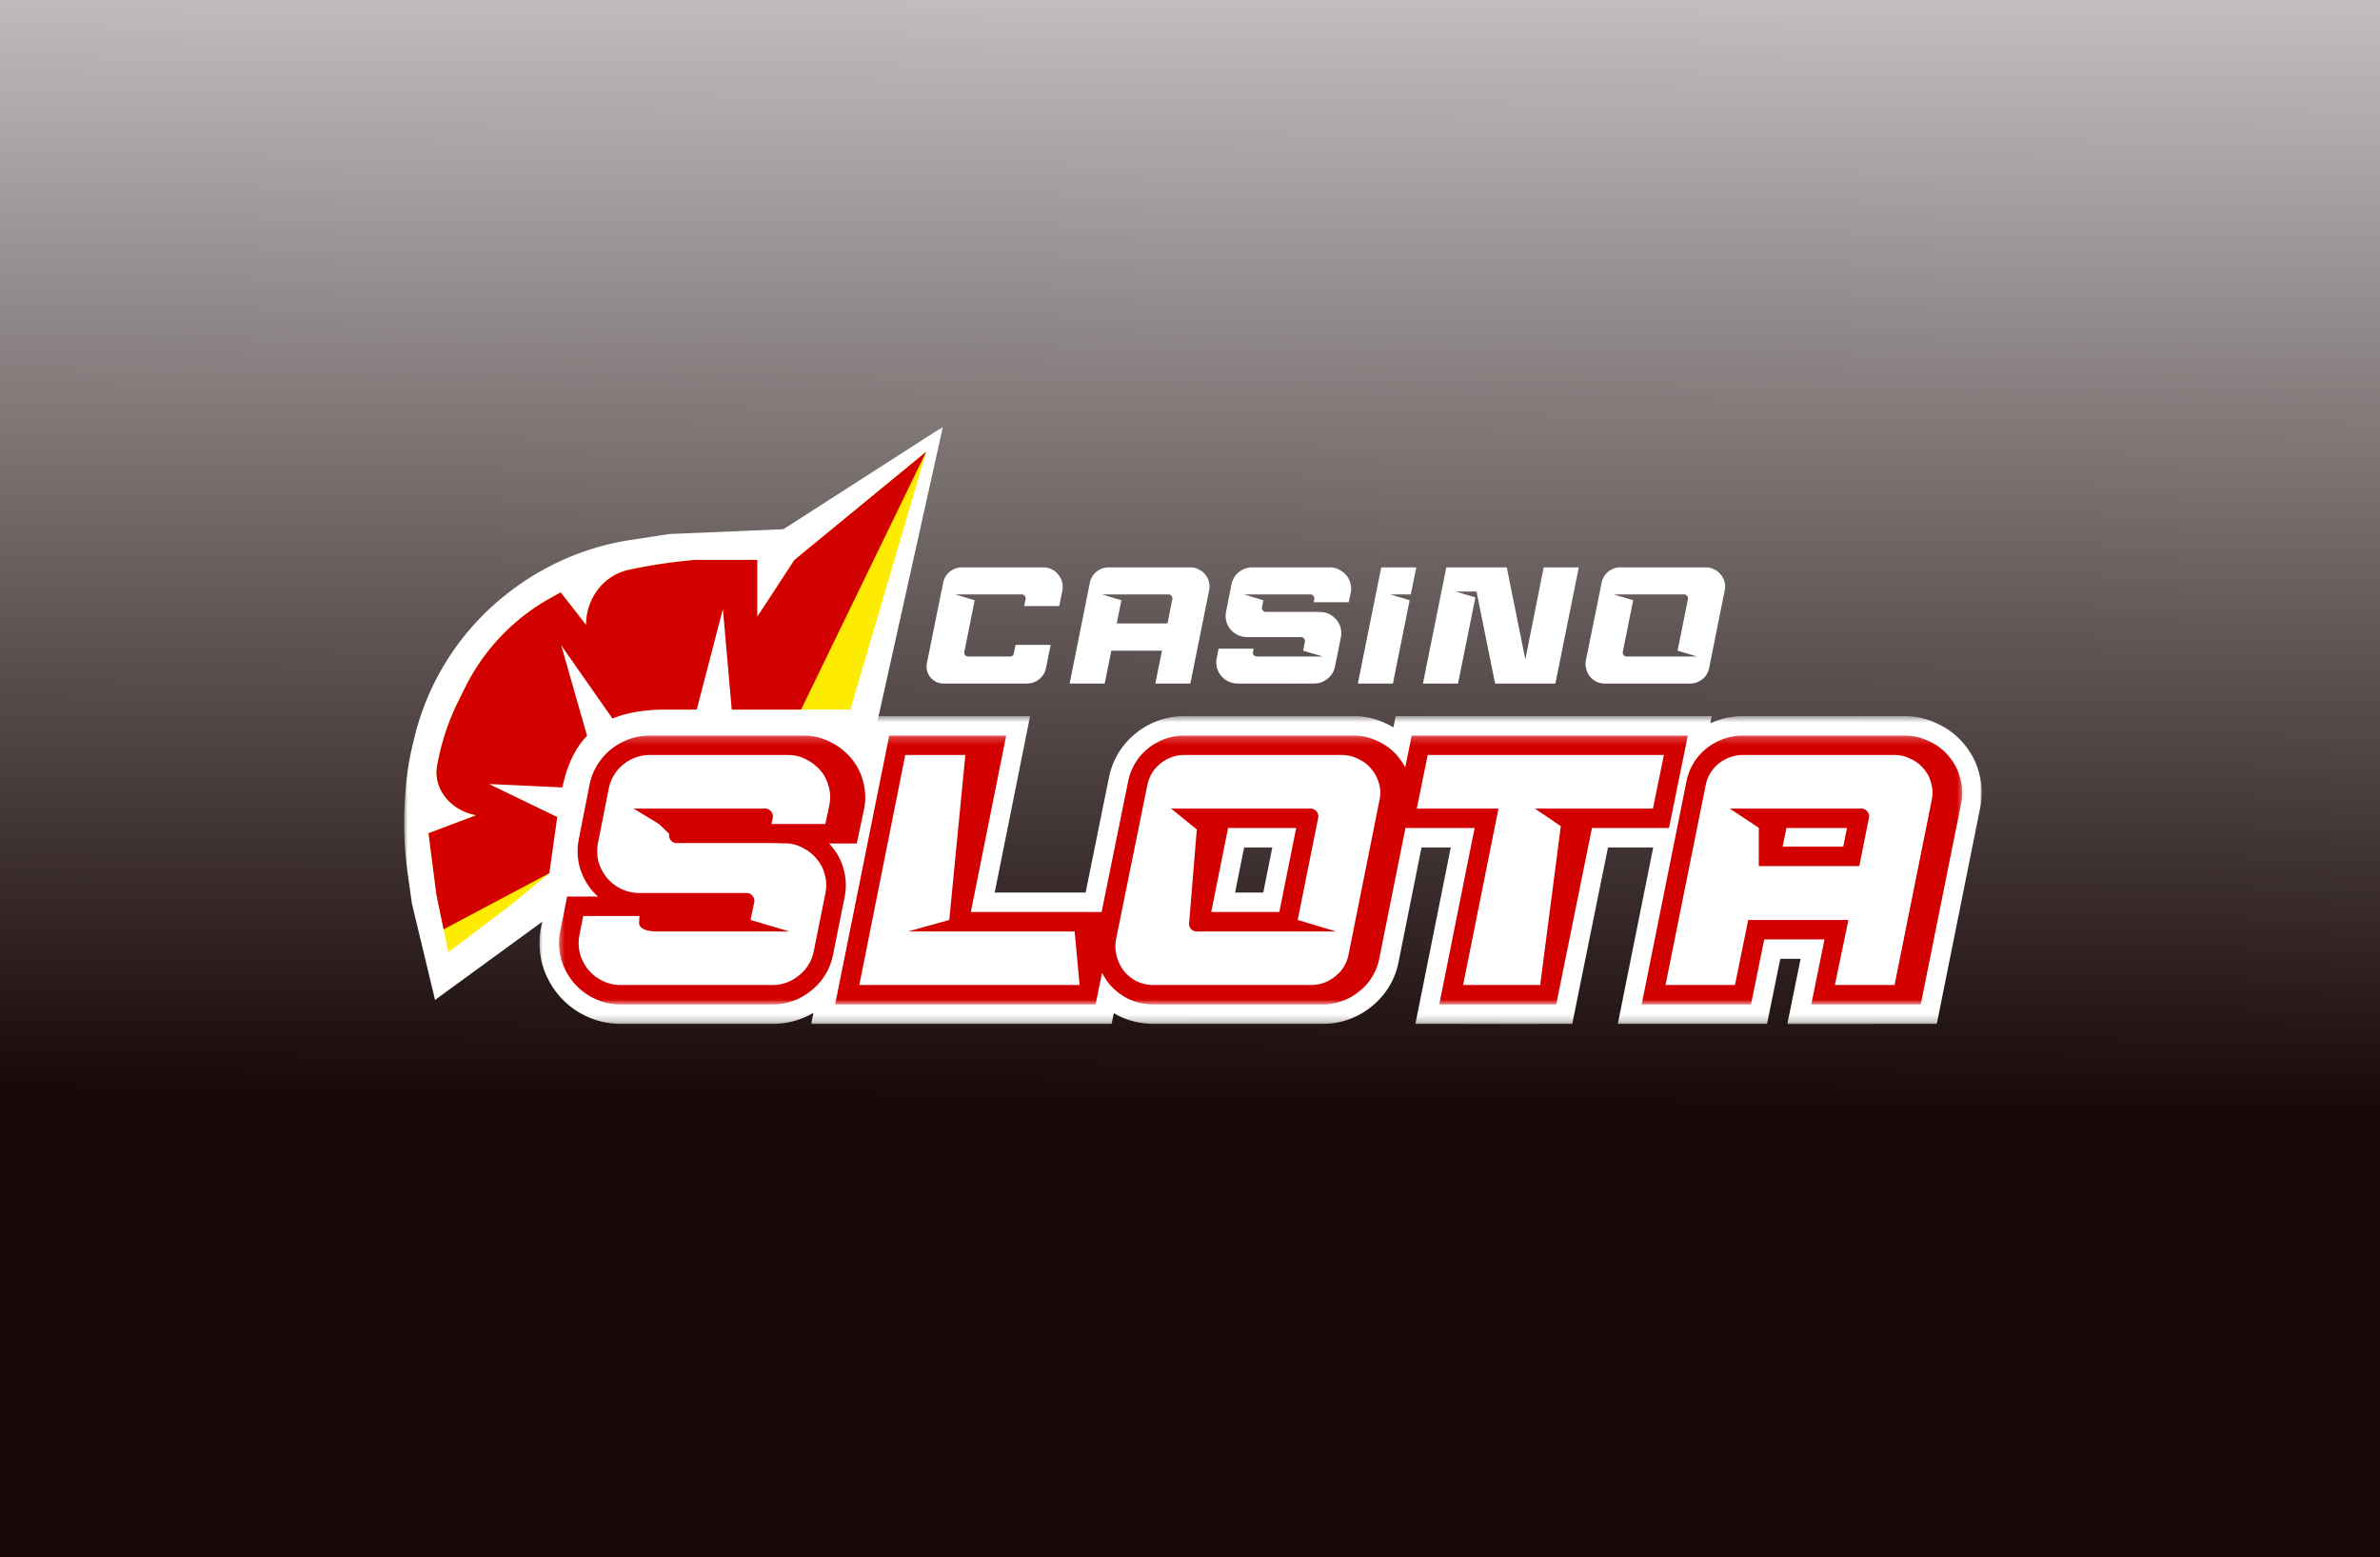
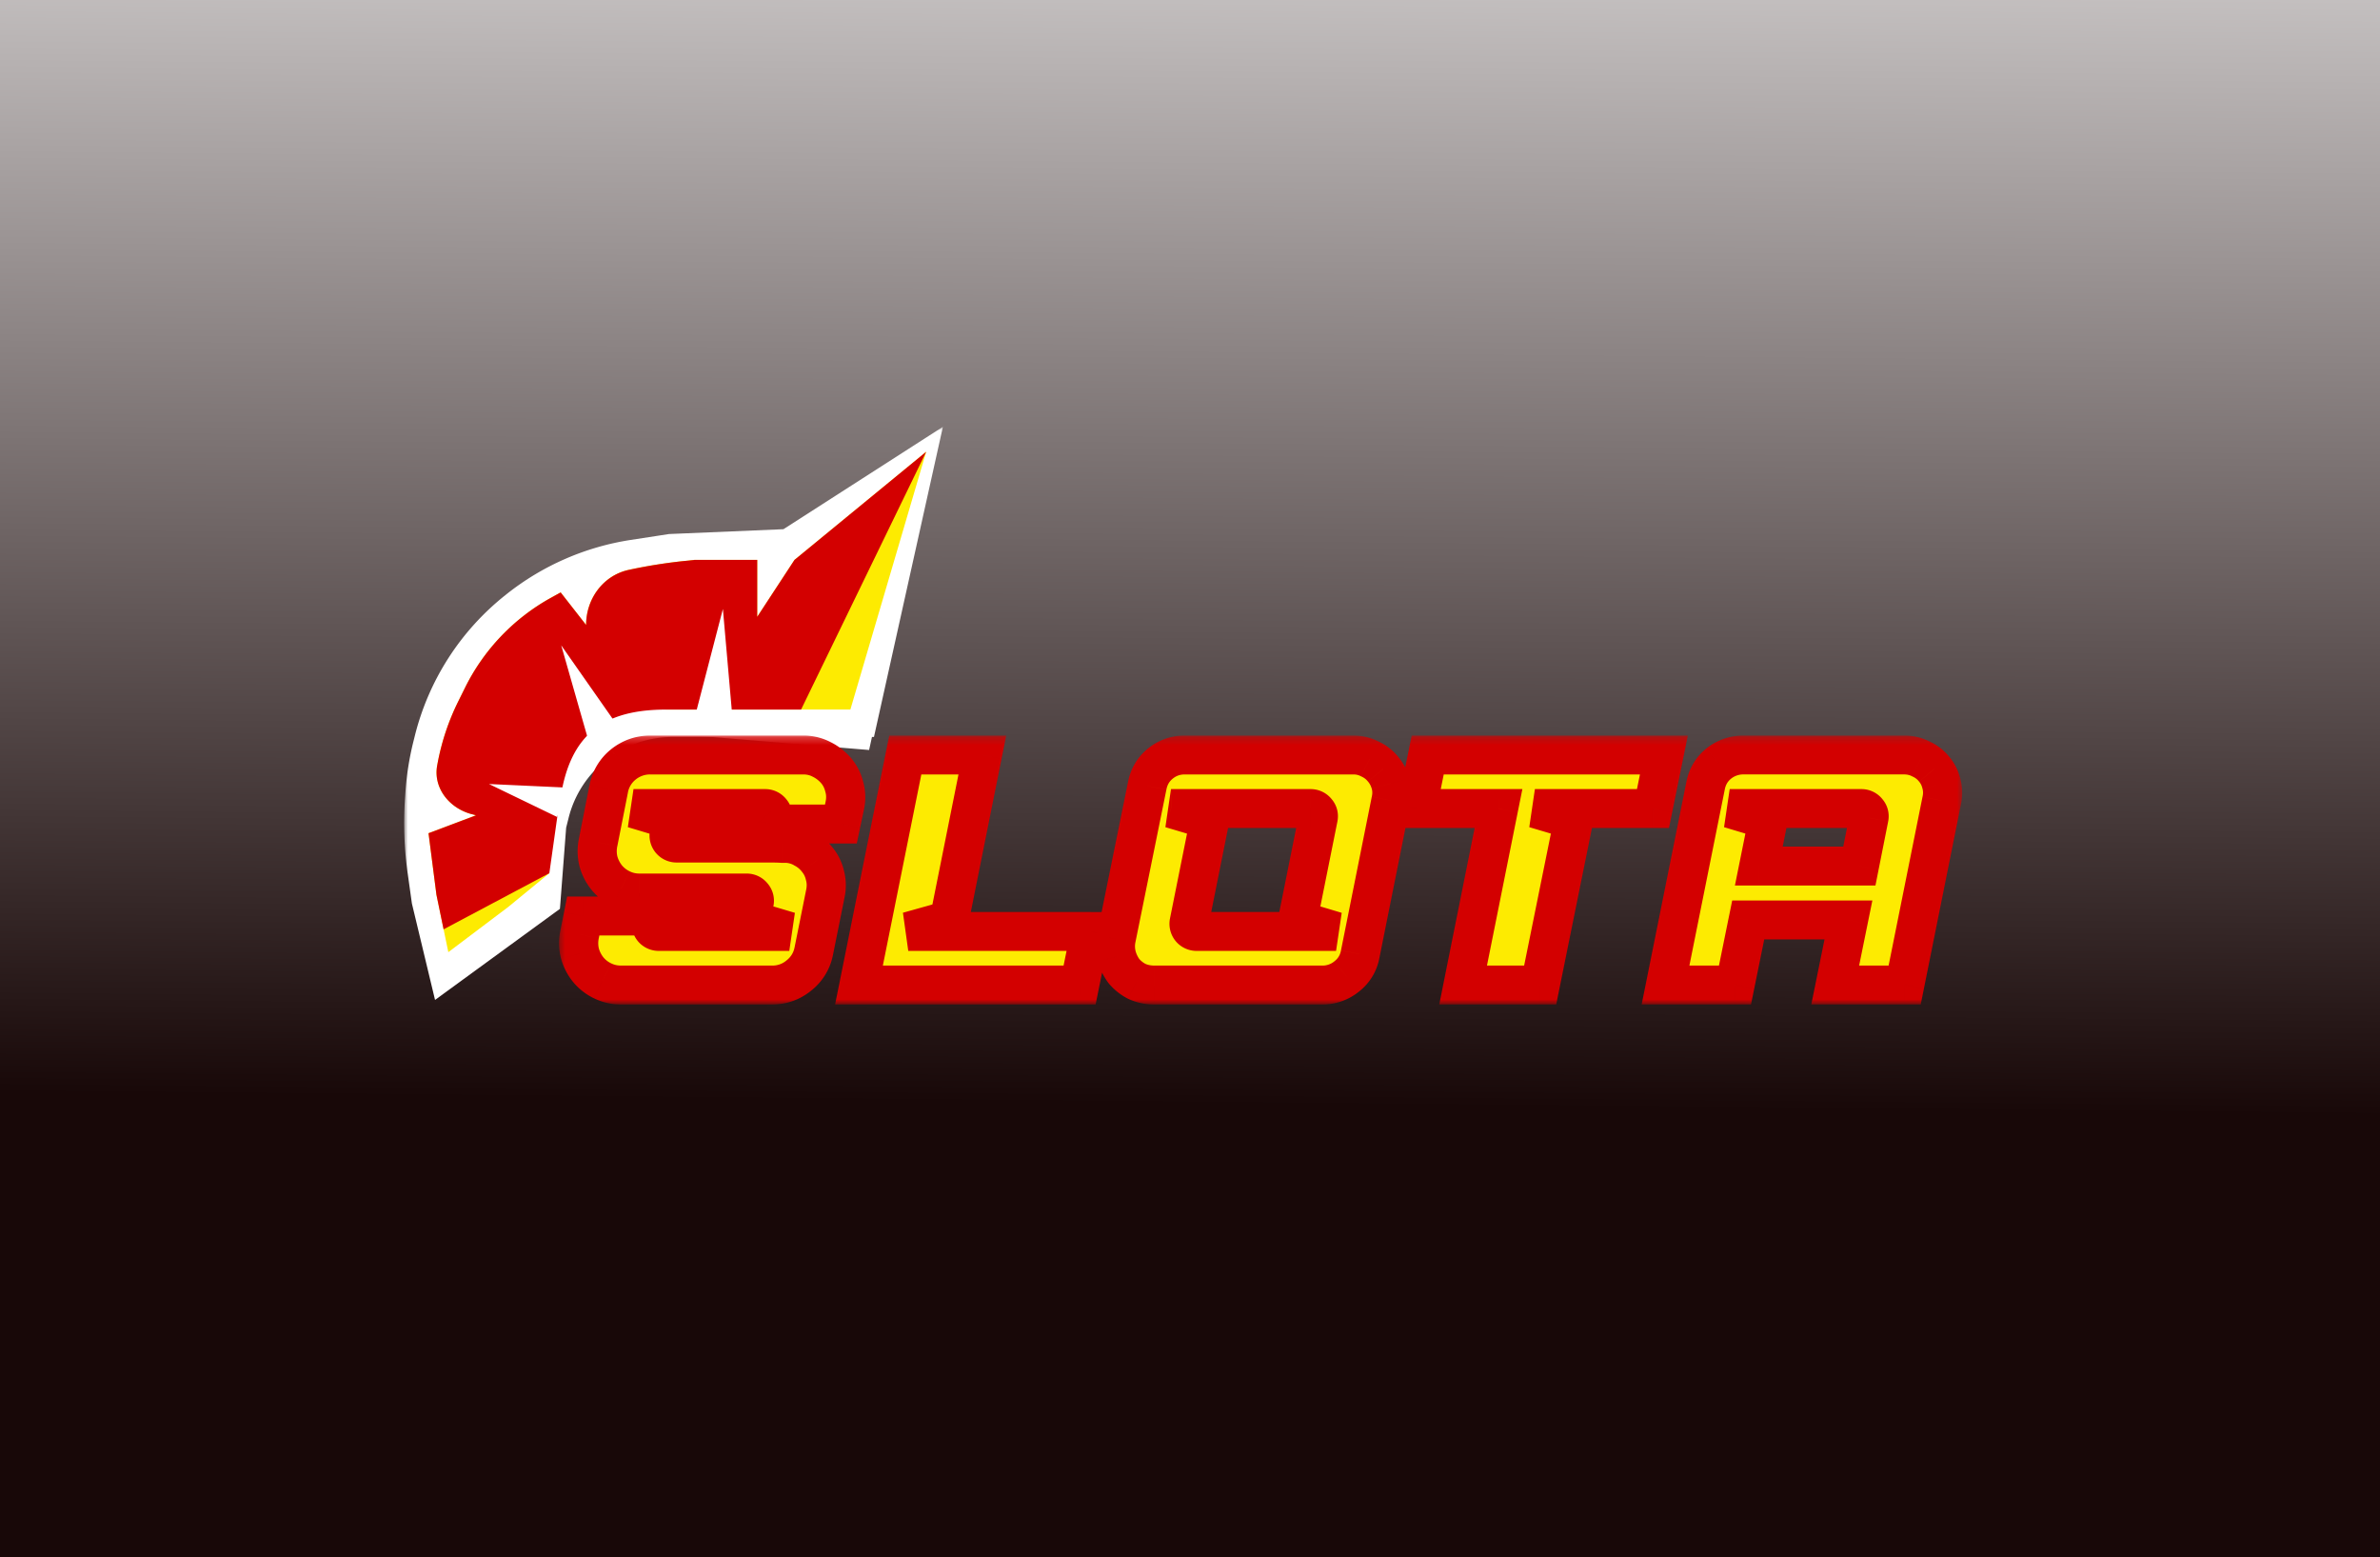
<svg xmlns="http://www.w3.org/2000/svg" width="318" height="208" fill="none">
  <rect width="100%" height="100%" fill="#333333" stroke="none" />
  <g clip-path="url(#a)">
    <path fill="url(#b)" d="M0 0h318v208H0z" />
    <mask id="c" style="mask-type:luminance" maskUnits="userSpaceOnUse" x="54" y="57" width="211" height="93">
      <path d="M54 57h211v92.662H54V57z" fill="#fff" />
    </mask>
    <g mask="url(#c)">
      <path d="M69.245 124.367 58.4 132.81l-2.935-12.211-.562-3.996a48.067 48.067 0 0 1-.354-9.951l.058-.814c.152-2.23.5-4.443 1.036-6.61l.202-.802a34.28 34.28 0 0 1 12.01-18.641l.14-.113a34.76 34.76 0 0 1 8.346-4.892 34.886 34.886 0 0 1 8.006-2.235l5.087-.789 15.346-.648 20.716-13.58-9.372 42.65-26.232-2.168c-3.302 0-6.508 1.1-9.108 3.122a14.67 14.67 0 0 0-5.234 8.035l-.315 1.257-5.986 13.943h-.004z" fill="#fff" />
      <path fill-rule="evenodd" clip-rule="evenodd" d="m125.986 57-9.213 41.437H89.887a14.399 14.399 0 0 0-8.841 3.03 14.232 14.232 0 0 0-5.078 7.802l-.323 1.289-.832 10.838-16.686 12.168-3.093-12.886-.562-4.019a48.262 48.262 0 0 1-.358-10.036l.057-.815a38.828 38.828 0 0 1 1.046-6.685l.201-.802a34.713 34.713 0 0 1 12.158-18.87l.14-.113a35.318 35.318 0 0 1 16.557-7.218l5.113-.787 15.293-.646 21.307-13.678V57zm-1.58 1.61-19.533 12.926-15.403.653-5.066.785a34.555 34.555 0 0 0-16.149 7.04l-.14.113A33.852 33.852 0 0 0 56.26 98.534l-.201.801a38.153 38.153 0 0 0-1.024 6.537l-.058.815c-.226 3.29-.109 6.594.35 9.86l.558 3.979 2.77 11.535 11.04-11.383 5.118-10.385.304-1.22a15.093 15.093 0 0 1 5.385-8.274 15.27 15.27 0 0 1 9.377-3.214h26.291l8.226-38.97.011-.005z" fill="#fff" />
      <path d="m67.937 121.12-8.034 6.061-1.587-7.659-1.06-8.232 6.34-2.39-.607-.165c-2.982-.801-5.14-3.512-4.569-6.53l.065-.35a31.686 31.686 0 0 1 2.73-8.144l.929-1.876a27.828 27.828 0 0 1 11.453-11.98l1.315-.728 3.398 4.345c0-3.488 2.275-6.618 5.71-7.36 2.386-.515 4.8-.904 7.228-1.164l1.551-.165h8.375v7.603l4.98-7.603 17.599-14.44-10.131 34.432H89.025c-9.958-1.064-15.59 5.568-17.709 13.558l2.084 8.3-5.462 4.486-.001.001z" fill="#FDEB01" />
      <path d="m73.4 116.633-14.13 7.5-.954-4.608-1.06-8.23 6.34-2.392-.607-.163c-2.982-.801-5.14-3.514-4.569-6.531l.065-.35a31.688 31.688 0 0 1 2.73-8.145l.929-1.874a27.828 27.828 0 0 1 11.453-11.983l1.315-.727 3.398 4.349c0-3.49 2.275-6.622 5.71-7.362 2.386-.516 4.8-.905 7.228-1.165l1.551-.165h8.375v7.604l4.98-7.604 17.597-14.443-16.717 34.436H89.029c-8.317 0-12.795 3.235-14.117 11.678l-.422 2.445-1.09 7.73z" fill="#D30000" />
      <path d="m96.588 81.343 1.226 13.943h-4.849l3.623-13.943zM81.22 97.07s-1.785.945-2.655 1.627c-.012.01-3.575-12.49-3.575-12.49l7.272 10.382-1.042.481zm-4.804 8.167s-1.49 2.373-1.967 3.893l-9.115-4.406 11.082.51v.003zm10.48-4.392h20.418c.884 0 1.694.19 2.431.571.766.38 1.415.878 1.945 1.493.53.613.899 1.331 1.105 2.15.234.79.264 1.624.089 2.502l-.531 2.503h-9.281l.177-.834a.95.95 0 0 0-.22-.835.969.969 0 0 0-.796-.395h-17.59l5.127 1.537-.354 1.843a1.052 1.052 0 0 0 .222.878 1.006 1.006 0 0 0 .794.351h12.331c.706 0 1.282.016 1.722.043h.664c.812.046 1.6.287 2.297.703a5.441 5.441 0 0 1 1.768 1.492 5.031 5.031 0 0 1 1.018 2.108c.206.761.22 1.566.044 2.415l-1.547 7.68a5.414 5.414 0 0 1-1.989 3.248 5.466 5.466 0 0 1-3.58 1.273H82.964a5.479 5.479 0 0 1-2.474-.57 5.648 5.648 0 0 1-1.9-1.492 5.975 5.975 0 0 1-1.105-2.151 5.701 5.701 0 0 1-.044-2.546l.486-2.459h9.28l-.176.835a1.058 1.058 0 0 0 .22.879 1.007 1.007 0 0 0 .796.349h17.412l-5.171-1.536.487-2.37a.947.947 0 0 0-.222-.834.961.961 0 0 0-.794-.396H85.44a5.479 5.479 0 0 1-2.475-.57 5.65 5.65 0 0 1-1.9-1.492 5.97 5.97 0 0 1-1.105-2.151 5.696 5.696 0 0 1-.043-2.546l1.413-7.154a5.486 5.486 0 0 1 1.946-3.249 5.647 5.647 0 0 1 3.622-1.273zm58.81 23.571-1.458 7.155h-29.478l6.187-30.727h10.298l-4.421 22.036-5.479 1.536h24.351zm36.035 3.03a4.825 4.825 0 0 1-1.812 2.985c-.943.76-2.033 1.14-3.271 1.14H154.21a5.486 5.486 0 0 1-2.3-.482 5.627 5.627 0 0 1-1.722-1.361 5.879 5.879 0 0 1-.973-1.975 5.17 5.17 0 0 1-.088-2.327l4.152-20.455c.235-1.228.825-2.224 1.768-2.985a5.057 5.057 0 0 1 3.271-1.141h22.495c.795 0 1.531.176 2.209.527a4.79 4.79 0 0 1 1.769 1.36 5.12 5.12 0 0 1 1.016 1.932c.205.732.22 1.492.043 2.282l-4.108 20.5zm-20.107-17.909-2.742 13.651a1.068 1.068 0 0 0 .221.879 1.006 1.006 0 0 0 .796.349h18.606l-5.127-1.536 2.74-13.65a.939.939 0 0 0-.221-.835.975.975 0 0 0-.796-.395h-18.648l5.171 1.537zM200.22 108h-10.916l1.458-7.155h31.554L220.858 108h-15.777l5.171 1.537-4.464 22.036h-10.297L200.22 108zm54.269 23.571h-9.281l1.769-8.691h-13.391l-1.769 8.691h-9.281l5.348-26.6c.236-1.228.826-2.224 1.767-2.985a5.244 5.244 0 0 1 3.316-1.141H254.4c.826 0 1.577.176 2.255.527a4.766 4.766 0 0 1 1.767 1.36 4.64 4.64 0 0 1 .973 1.932c.206.732.221 1.492.045 2.282l-4.951 24.625zM231.11 108l5.127 1.537-1.238 6.145h13.436l1.281-6.454a.946.946 0 0 0-.221-.832.965.965 0 0 0-.795-.396h-17.59z" fill="#fff" />
      <mask id="d" style="mask-type:luminance" maskUnits="userSpaceOnUse" x="71" y="95" width="194" height="42">
        <path d="M71.874 95.633H265v41.135H71.875V95.633z" fill="#fff" />
        <path d="M86.897 100.846h20.418c.884 0 1.694.19 2.431.57a6.149 6.149 0 0 1 1.945 1.494 5.18 5.18 0 0 1 1.105 2.149c.234.791.264 1.625.088 2.503l-.53 2.502h-9.281l.177-.833a.939.939 0 0 0-.22-.835.959.959 0 0 0-.796-.395h-17.59l5.127 1.536-.354 1.843a1.058 1.058 0 0 0 .222.879 1.006 1.006 0 0 0 .794.351h12.331c.706 0 1.282.016 1.722.043h.664c.812.046 1.6.287 2.297.703a5.417 5.417 0 0 1 1.768 1.492 5.031 5.031 0 0 1 1.018 2.108c.206.761.22 1.565.043 2.414l-1.546 7.681a5.417 5.417 0 0 1-1.989 3.248 5.466 5.466 0 0 1-3.58 1.273H82.964c-.884 0-1.708-.19-2.474-.57a5.66 5.66 0 0 1-1.9-1.493 5.984 5.984 0 0 1-1.105-2.15 5.698 5.698 0 0 1-.044-2.547l.486-2.458h9.28l-.176.835a1.058 1.058 0 0 0 .22.878 1.01 1.01 0 0 0 .796.35h17.412l-5.171-1.536.487-2.37a.939.939 0 0 0-.222-.834.954.954 0 0 0-.794-.396h-14.32a5.478 5.478 0 0 1-2.475-.57 5.649 5.649 0 0 1-1.9-1.492 5.97 5.97 0 0 1-1.105-2.151 5.695 5.695 0 0 1-.043-2.546l1.413-7.154a5.486 5.486 0 0 1 1.946-3.249 5.64 5.64 0 0 1 3.622-1.273zm58.81 23.571-1.458 7.155h-29.478l6.187-30.727h10.297l-4.42 22.036-5.479 1.536h24.351zm36.035 3.03a4.828 4.828 0 0 1-1.812 2.985c-.944.759-2.033 1.14-3.271 1.14h-22.45a5.5 5.5 0 0 1-2.299-.482 5.627 5.627 0 0 1-1.722-1.361 5.884 5.884 0 0 1-.973-1.976 5.169 5.169 0 0 1-.088-2.327l4.152-20.455c.235-1.228.825-2.223 1.768-2.984a5.057 5.057 0 0 1 3.271-1.141h22.495c.795 0 1.531.176 2.209.527.69.308 1.295.774 1.768 1.359.471.557.81 1.202 1.017 1.933.204.732.22 1.491.043 2.282l-4.108 20.5zm-20.107-17.91-2.742 13.652a1.054 1.054 0 0 0 .221.878 1.008 1.008 0 0 0 .796.35h18.606l-5.127-1.536 2.74-13.65a.952.952 0 0 0-.221-.835.975.975 0 0 0-.796-.395h-18.648l5.171 1.536zm38.585-1.536h-10.916l1.458-7.155h31.554l-1.458 7.155h-15.777l5.171 1.536-4.464 22.036h-10.297l4.729-23.572zm54.269 23.571h-9.281l1.769-8.691h-13.391l-1.769 8.691h-9.281l5.348-26.601c.236-1.228.826-2.223 1.767-2.984a5.244 5.244 0 0 1 3.316-1.141H254.4c.826 0 1.577.176 2.255.527a4.773 4.773 0 0 1 1.767 1.359 4.63 4.63 0 0 1 .972 1.933 4.58 4.58 0 0 1 .045 2.282l-4.95 24.625zm-23.379-23.571 5.127 1.536-1.238 6.146h13.436l1.281-6.454a.94.94 0 0 0-.221-.832.966.966 0 0 0-.795-.396h-17.59z" fill="#000" />
      </mask>
      <g mask="url(#d)">
-         <path d="m109.746 101.417-2.413 4.61.036.019.037.018 2.34-4.647zm3.05 3.642-5.075 1.261.027.108.031.108 5.017-1.477zm.089 2.503 5.119 1.071.005-.026.005-.026-5.129-1.019zm-.531 2.503v5.196h4.245l.875-4.127-5.12-1.069zm-9.281 0-5.12-1.071-1.328 6.267h6.448v-5.196zm.177-.834 5.12 1.069.015-.071.011-.07-5.146-.928zm-.22-.835-4.13 3.19.093.118.099.114 3.938-3.422zm-18.385-.395v-5.196l-1.511 10.17 1.51-4.974zm5.126 1.537 5.138.97.881-4.593-4.508-1.352-1.511 4.975zm-.354 1.843-5.139-.971-.004.02-.003.021 5.146.93zm.222.878-4.13 3.19.093.118.1.113 3.937-3.421zm14.847.394-.347 5.186.174.011h.173v-5.197zm.664 0 .36-5.183-.18-.013h-.18v5.196zm2.297.703-2.719 4.438.112.068.117.062 2.49-4.568zm1.768 1.492-4.161 3.15.047.061.049.059 4.065-3.27zm1.018 2.108-5.107 1.126.024.113.031.111 5.052-1.35zm.044 2.415-5.123-1.054-.004.016-.003.017 5.13 1.021zm-3.536 10.928-3.28-4.046-.028.023-.028.023 3.336 4zm-29.256-2.94-5.075 1.259.022.085.023.083 5.03-1.427zm-.044-2.547 5.13 1.02v-.009l.002-.008-5.132-1.003zm.486-2.458v-5.193h-4.304l-.83 4.193 5.134 1zm9.28 0 5.12 1.071 1.329-6.266h-6.448v5.195zm-.176.835-5.12-1.071-.016.071-.012.071 5.148.929zm.22.878-4.13 3.19.093.119.101.112 3.936-3.421zm18.208.35v5.196l1.5-10.173-1.5 4.977zm-5.171-1.536-5.126-1.037-.954 4.654 4.581 1.362 1.499-4.979zm.487-2.37 5.126 1.037.011-.054.01-.054-5.147-.929zm-.222-.834-4.128 3.19.093.119.1.112 3.935-3.421zm-20.594-4.609-5.075 1.261.022.083.023.083 5.03-1.427zm-.043-2.546 5.129 1.019.001-.009.004-.009-5.136-1.002.002.001zm1.413-7.154-5.129-1.02-.002.009-.003.009 5.134 1.002zm1.946-3.249-3.283-4.046-.028.023-.028.021 3.339 4.002zm3.622 3.924h20.418V95.649H86.897v10.394zm20.418 0c.032 0 .053 0 .062.003h.006a.234.234 0 0 1-.05-.019l4.825-9.221a10.47 10.47 0 0 0-4.842-1.156v10.393h-.001zm.091.021a.95.95 0 0 1 .312.227l7.944-6.764a11.369 11.369 0 0 0-3.576-2.758l-4.68 9.295zm.312.227v-.003l-.006-.007-.008-.012.003.005.014.046 10.15-2.52a10.356 10.356 0 0 0-2.209-4.273l-7.944 6.764zm.062.246a.401.401 0 0 1-.014-.077v.009a.457.457 0 0 1-.012.074l10.26 2.038c.329-1.634.294-3.329-.202-4.998l-10.032 2.954zm-.015-.046-.531 2.503 10.24 2.14.529-2.501-10.238-2.142zm4.589-1.623h-9.281v10.393h9.281v-10.393zm-4.163 6.266.179-.834-10.24-2.14-.177.834 10.24 2.142-.002-.002zm.205-.975a6.098 6.098 0 0 0-.114-2.756 6.13 6.13 0 0 0-1.316-2.428l-7.874 6.842a4.228 4.228 0 0 1-.988-3.517l10.292 1.859zm-1.238-4.953a6.182 6.182 0 0 0-2.18-1.772 6.223 6.223 0 0 0-2.744-.629v10.392a4.275 4.275 0 0 1-3.336-1.611l8.26-6.38zm-4.924-2.401h-17.59v10.392h17.59v-10.392zm-19.1 10.17 5.126 1.537 3.022-9.949-5.128-1.536-3.02 9.948zm1.498-4.41-.354 1.845 10.277 1.943.354-1.845-10.277-1.943zm-.361 1.886a6.238 6.238 0 0 0 1.238 4.998l8.258-6.38a4.118 4.118 0 0 1 .798 3.242l-10.294-1.86zm1.43 5.229a6.24 6.24 0 0 0 4.732 2.126v-10.392a4.253 4.253 0 0 1 1.724.378 4.21 4.21 0 0 1 1.418 1.046L85.7 115.68zm4.732 2.126h1.105v-10.392h-1.105v10.392zm1.105 0h5.967v-10.392h-5.967v10.392zm5.967 0h2.828v-10.392h-2.828l-.002 10.391.002.001zm2.828 0h2.431v-10.392h-2.431v10.392zm2.431 0c.65 0 1.096.016 1.375.033l.697-10.369c-.69-.041-1.381-.06-2.072-.056v10.392zm1.722.044h.664v-10.393h-.664v10.393zm.305-.013c.054.005.062.011.037.003a.412.412 0 0 1-.1-.046l5.44-8.876a10.296 10.296 0 0 0-4.658-1.448l-.719 10.367zm.166.087c.077.041.091.064.097.074l8.324-6.298a10.68 10.68 0 0 0-3.438-2.913l-4.983 9.137zm.193.194-.003-.003-.006-.008a.203.203 0 0 1-.02-.042l.005.017 10.213-2.254a10.216 10.216 0 0 0-2.057-4.249l-8.13 6.537-.002.002zm.031.188a.379.379 0 0 1-.013-.082v.014l-.014.079 10.245 2.106a10.278 10.278 0 0 0-.116-4.819l-10.102 2.702zm-.034.044-1.546 7.682 10.258 2.039 1.547-7.682-10.259-2.039zm-1.546 7.682a.672.672 0 0 1-.028.1l-.01.019-.015.021a.668.668 0 0 1-.087.081l6.561 8.093a10.6 10.6 0 0 0 3.837-6.275l-10.258-2.039zm-.196.267a.602.602 0 0 1-.095.063.655.655 0 0 1-.147.015v10.391a10.711 10.711 0 0 0 6.916-2.467l-6.674-8.002zm-.244.077H82.964v10.392h20.199l-.002-10.392zm-20.197 0c-.097 0-.119-.014-.135-.022l-4.679 9.296a10.753 10.753 0 0 0 4.814 1.118v-10.392zm-.135-.022a.868.868 0 0 1-.173-.114l-8.133 6.539a10.895 10.895 0 0 0 3.627 2.871l4.68-9.296zm-.173-.114a.833.833 0 0 1-.14-.308l-10.061 2.854a11.162 11.162 0 0 0 2.068 3.993l8.133-6.539zm-.097-.141a.57.57 0 0 1 .011-.267l-10.26-2.039a10.855 10.855 0 0 0 .1 4.825l10.15-2.519zm.014-.284.488-2.459-10.268-2.004-.486 2.46 10.266 2.003zm-4.646 1.735h9.28v-10.391l-9.28.002v10.389zm4.16-6.266-.176.834 10.24 2.141.175-.833-10.238-2.142zm-.204.976a6.215 6.215 0 0 0 1.238 4.997l8.26-6.379a4.11 4.11 0 0 1 .798 3.24l-10.296-1.858zm1.432 5.228a6.225 6.225 0 0 0 2.133 1.576 6.274 6.274 0 0 0 2.599.551v-10.394a4.237 4.237 0 0 1 3.142 1.424l-7.874 6.843zm4.732 2.127h17.412v-10.394H88.047v10.394zm18.912-10.175-5.171-1.536-2.999 9.954 5.171 1.538 2.999-9.956zm-1.545 4.478.487-2.37-10.252-2.074-.487 2.37 10.252 2.074zm.508-2.478a6.099 6.099 0 0 0-1.431-5.184l-7.874 6.842a4.245 4.245 0 0 1-.99-3.516l10.295 1.858zm-1.239-4.953a6.17 6.17 0 0 0-2.179-1.772 6.225 6.225 0 0 0-2.745-.63v10.392a4.264 4.264 0 0 1-3.334-1.61l8.258-6.38zm-4.924-2.402H85.44v10.392h14.32v-10.392zm-14.32 0c-.098 0-.118-.012-.135-.022l-4.68 9.296a10.753 10.753 0 0 0 4.815 1.118v-10.392zm-.135-.022a.759.759 0 0 1-.144-.086.145.145 0 0 1-.03-.028l-8.132 6.539a10.898 10.898 0 0 0 3.627 2.871l4.679-9.296zm-.174-.114a.833.833 0 0 1-.14-.308l-10.06 2.854a11.164 11.164 0 0 0 2.067 3.993l8.133-6.539zm-.096-.141a.57.57 0 0 1 .01-.267l-10.259-2.039a10.858 10.858 0 0 0 .1 4.827l10.15-2.521zm.016-.285 1.413-7.155-10.268-2.002-1.413 7.155 10.266 2.003.002-.001zm1.41-7.137a.5.5 0 0 1 .051-.163c0-.002.02-.037.1-.103l-6.675-8.003a10.675 10.675 0 0 0-3.736 6.231l10.26 2.038zm.096-.22c.1-.08.15-.099.165-.103a.503.503 0 0 1 .176-.02V95.649a10.892 10.892 0 0 0-6.904 2.422l6.563 8.093v.002zm59.15 18.251 5.126 1.033 1.269-6.229h-6.394l-.001 5.196zm-1.458 7.155v5.196h4.277l.849-4.165-5.126-1.031zm-29.478 0-5.131-1.017-1.251 6.213h6.382v-5.196zm6.187-30.727V95.65h-4.29l-.841 4.176 5.131 1.019zm10.297 0 5.131 1.017 1.245-6.212h-6.376v5.195zm-4.42 22.036 1.421 5 3.084-.863.626-3.122-5.131-1.015zm-5.48 1.536-1.421-5 1.421 10.196v-5.196zm19.223-1.031-1.459 7.155 10.256 2.062 1.458-7.153-10.255-2.064zm3.669 2.99h-29.478l.002 10.392h29.478l-.002-10.392zm-24.347 6.216 6.187-30.727-10.26-2.039-6.187 30.729 10.26 2.037zm1.058-26.551h10.297v-10.39h-10.297v10.392-.002zm5.166-6.21-4.42 22.036 10.262 2.029 4.42-22.034-10.262-2.031zm-.71 18.049-5.48 1.537 2.842 10.001 5.48-1.537-2.842-10.001zm-4.059 11.733h24.352l.001-10.392h-24.353v10.392zm60.386-2.166-5.13-1.016-.005.022-.003.022 5.138.972zm-1.812 2.985-3.238-4.082-.031.024-.031.025 3.3 4.033zm-28.019.658-2.421 4.607.12.062.122.054 2.179-4.723zm-1.722-1.361-4.186 3.117.088.118.095.112 4.003-3.347zm-.973-1.975-5.052 1.351.006.025.008.024 5.038-1.4zm-.089-2.327-5.127-1.027-.01.04-.006.042 5.143.945zm4.154-20.455 5.129 1.027.004-.027.007-.028-5.14-.971v-.001zm29.743-3.599-2.42 4.608.119.06.121.056 2.18-4.724zm1.769 1.36-4.085 3.246.04.051.042.051 4.003-3.348zm1.059 4.214-5.106-1.126-.012.055-.013.057 5.131 1.014zm-24.218 2.589 5.13 1.017.931-4.638-4.561-1.356-1.5 4.977zm-2.74 13.653-5.131-1.017-.008.043-.007.045 5.146.929zm.22.878-4.128 3.19.093.119.099.112 3.936-3.421zm19.403.35v5.196l1.511-10.17-1.511 4.974zm-5.128-1.536-5.129-1.016-.931 4.628 4.549 1.362 1.511-4.974zm2.74-13.65 5.131 1.015.009-.043.008-.044-5.148-.928zm-.22-.835-4.13 3.19.093.118.099.114 3.938-3.422zm-19.446-.395v-5.196l-1.499 10.174 1.499-4.978zm20.141 18.474c-.006.03-.011.038-.006.026a.497.497 0 0 1 .088-.142c.016-.017.02-.02.006-.009l6.476 8.162a10.005 10.005 0 0 0 3.713-6.093l-10.277-1.944zm.028-.078c-.017.016-.022.016-.01.01a.427.427 0 0 1 .077-.031l.012-.002a.22.22 0 0 1-.051.003v10.391a10.307 10.307 0 0 0 6.57-2.303l-6.598-8.068zm.028-.02-22.449-.001v10.392h22.449l.001-10.394-.001.003zm-22.449-.001a.617.617 0 0 1-.121-.009l-4.358 9.446a10.75 10.75 0 0 0 4.479.955v-10.392zm.12.108a.422.422 0 0 1-.141-.102l-8.004 6.694a10.843 10.843 0 0 0 3.304 2.621l4.841-9.213zm.042.128a.738.738 0 0 1-.12-.259l-10.075 2.801c.372 1.333.99 2.586 1.825 3.692l8.37-6.234zm-.106-.208-.001-.007v.008l.004-.031-10.286-1.892a10.33 10.33 0 0 0 .18 4.623l10.103-2.701zm-.012.05 4.155-20.455-10.255-2.054-4.155 20.455 10.255 2.054zm4.166-20.51c.007-.042.015-.059.012-.054a.42.42 0 0 1-.071.114l-.014.015-6.597-8.065c-1.939 1.564-3.151 3.661-3.609 6.045l10.279 1.945zm-.073.077c.017-.015.021-.015.011-.009l-.022.011a.285.285 0 0 1-.054.018l-.014.003.051-.001V95.649c-2.393-.017-4.717.8-6.569 2.305l6.597 8.065v.002zm-.028.022h22.495V95.649h-22.495v10.394zm22.495 0c.006 0-.021 0-.072-.013a.62.62 0 0 1-.139-.049l4.84-9.215a9.992 9.992 0 0 0-4.629-1.117v10.394zm.031.054c.003.001-.019-.008-.055-.036a.46.46 0 0 1-.083-.082l8.168-6.492a10.004 10.004 0 0 0-3.672-2.838l-4.36 9.446.002.002zm-.056-.016a.362.362 0 0 1-.027-.041c-.003-.005-.003-.007-.003-.004l.011.03 10.075-2.802a10.266 10.266 0 0 0-2.052-3.877l-8.004 6.694zm-.019-.015a.75.75 0 0 1-.028-.182c0-.057.008-.082.003-.063l10.214 2.254a9.762 9.762 0 0 0-.114-4.811l-10.075 2.802zm-.05-.133-4.109 20.498 10.261 2.031 4.111-20.499-10.263-2.03zm-24.218 2.588-2.74 13.651 10.262 2.033 2.739-13.652-10.261-2.032zm-2.755 13.739a6.21 6.21 0 0 0 1.238 4.997l8.258-6.379a4.1 4.1 0 0 1 .796 3.24l-10.292-1.858zm1.43 5.228a6.27 6.27 0 0 0 4.732 2.127v-10.394a4.232 4.232 0 0 1 3.142 1.424l-7.874 6.843zm4.732 2.127h18.607v-10.394h-18.607v10.394zm20.118-10.172-5.128-1.536-3.022 9.948 5.126 1.537 3.024-9.949zm-1.508 4.455 2.74-13.653-10.26-2.031-2.74 13.653 10.26 2.031zm2.757-13.739a6.12 6.12 0 0 0-1.431-5.184l-7.875 6.842a4.231 4.231 0 0 1-.988-3.517l10.294 1.859zm-1.238-4.953a6.176 6.176 0 0 0-2.181-1.772 6.224 6.224 0 0 0-2.745-.629v10.392a4.274 4.274 0 0 1-3.334-1.611l8.26-6.38zm-4.926-2.401h-18.65l.001 10.392h18.649v-10.392zm-20.149 10.174 5.171 1.536 2.999-9.955-5.171-1.536-2.999 9.955zm45.256-4.978 5.131 1.016 1.247-6.212h-6.376l-.002 5.196zm-10.914 0-5.128-1.032-1.269 6.228h6.397v-5.196zm1.458-7.155v-5.197h-4.279l-.848 4.165 5.127 1.032zm31.554 0 5.128 1.031 1.269-6.227h-6.397v5.196zm-1.458 7.155v5.196h4.279l.848-4.165-5.127-1.031zm-15.777 0v-5.196l-1.499 10.174 1.499-4.978zm5.171 1.537 5.129 1.024.94-4.644-4.571-1.359-1.498 4.979zm-4.464 22.036v5.194h4.284l.844-4.171-5.128-1.025v.002zm-10.297 0-5.131-1.017-1.246 6.211h6.377v-5.196.002zm4.729-28.771h-10.916v10.394h10.916v-10.394zm-5.789 6.229 1.459-7.155-10.255-2.063-1.459 7.155 10.255 2.063zm-3.669-2.989h31.554V95.65l-31.554-.001v10.394zm26.426-6.228-1.458 7.155 10.255 2.062 1.459-7.155-10.256-2.061zm3.67 2.99h-15.777v10.392h15.777v-10.392zm-17.276 10.174 5.169 1.536 2.999-9.955-5.171-1.536-2.997 9.955zm1.541-4.466-4.464 22.036 10.257 2.048 4.465-22.035-10.258-2.049zm.665 17.864h-10.297v10.391h10.297v-10.391zm-5.166 6.211 4.727-23.571-10.26-2.031-4.729 23.571 10.262 2.031zm53.865-1.016v5.196h4.29l.841-4.179-5.131-1.017zm-9.281 0-5.127-1.028-1.266 6.226h6.393v-5.198zm1.769-8.691 5.128 1.029 1.266-6.225h-6.394v5.196zm-13.391 0v-5.196h-4.28l-.847 4.168 5.127 1.028zm-1.768 8.691v5.196h4.28l.849-4.167-5.129-1.029zm-9.281 0-5.129-1.017-1.249 6.213h6.378v-5.196zm5.348-26.6 5.13 1.017.005-.022.003-.023-5.138-.971v-.001zm1.768-2.985-3.238-4.08-.031.022-.031.025 3.3 4.033zm27.002-.614-2.42 4.608.119.06.121.056 2.18-4.724zm1.767 1.36-4.085 3.246.042.051.042.051 4.001-3.348zm.973 1.932-5.087 1.213.023.094.026.094 5.038-1.401zm.045 2.282-5.107-1.126-.013.054-.011.055 5.131 1.017zm-28.33 1.054v-5.196l-1.509 10.17 1.509-4.974zm5.128 1.537 5.129 1.018.932-4.629-4.55-1.364-1.511 4.975zm-1.238 6.145-5.129-1.02-1.253 6.216h6.382v-5.196zm13.435 0v5.196h4.3l.833-4.191-5.133-1.005zm1.282-6.454 5.132 1.007.008-.039.006-.038-5.146-.93zm-.222-.832-4.128 3.19.093.117.099.114 3.936-3.421zm4.994 17.979h-9.281v10.394l9.281-.002v-10.392zm-4.153 6.225 1.769-8.691-10.256-2.057-1.768 8.691 10.255 2.057zm-3.359-14.916h-13.391v10.392h13.391v-10.392zm-18.518 4.168-1.769 8.691 10.257 2.057 1.767-8.691-10.255-2.057zm3.359 4.523h-9.281v10.392h9.281v-10.392zm-4.151 6.215 5.348-26.602-10.261-2.033-5.346 26.599 10.259 2.034v.002zm5.356-26.647.014-.054a.426.426 0 0 1-.073.114c-.014.019-.022.023-.012.015l-6.599-8.065c-1.937 1.564-3.149 3.661-3.607 6.045l10.277 1.945zm-.133.125c.031-.023.048-.033.049-.034l-.015.006-.016.005a.296.296 0 0 1 .059-.003V95.649a10.49 10.49 0 0 0-6.552 2.257l6.475 8.163zm.077-.026h21.434V95.649h-21.434v10.394zm21.434 0c.037 0 .028.003-.016-.008a.611.611 0 0 1-.15-.054l4.84-9.215a10.085 10.085 0 0 0-4.674-1.117v10.394zm.074.054c.005.001-.017-.008-.052-.036a.556.556 0 0 1-.086-.082l8.17-6.492a9.989 9.989 0 0 0-3.672-2.838l-4.36 9.446v.002zm-.054-.016a.638.638 0 0 1-.106-.182l-.007-.021 10.174-2.426a9.817 9.817 0 0 0-2.057-4.066l-8.004 6.695zm-.064-.015a.754.754 0 0 1-.026-.182c-.002-.057.006-.082.002-.063l10.213 2.254a9.738 9.738 0 0 0-.113-4.811l-10.076 2.802zm-.048-.136-4.95 24.625 10.261 2.034 4.949-24.625-10.26-2.034zm-24.708 7.045 5.126 1.537 3.022-9.949-5.126-1.536-3.022 9.948zm1.506-4.456-1.236 6.144 10.259 2.039 1.237-6.146-10.26-2.037zm3.893 12.36h13.435v-10.391h-13.435v10.391zm18.568-4.191 1.281-6.452-10.264-2.011-1.282 6.452 10.265 2.011zm1.295-6.528a6.098 6.098 0 0 0-1.43-5.185l-7.874 6.842a4.254 4.254 0 0 1-.99-3.517l10.294 1.859v.001zm-1.238-4.954a6.192 6.192 0 0 0-2.18-1.772 6.237 6.237 0 0 0-2.744-.629v10.392a4.29 4.29 0 0 1-3.334-1.61l8.258-6.381zm-4.924-2.401h-17.591v10.392h17.591v-10.392z" fill="#fff" />
-       </g>
+         </g>
      <path d="M86.897 100.845h20.418c.884 0 1.694.19 2.431.57a6.149 6.149 0 0 1 1.945 1.494c.53.613.899 1.331 1.105 2.149.234.791.264 1.625.089 2.503l-.531 2.502h-9.281l.177-.833a.944.944 0 0 0-.22-.835.949.949 0 0 0-.35-.294.956.956 0 0 0-.446-.101h-17.59l5.127 1.536-.354 1.843a1.056 1.056 0 0 0 .222.879 1.006 1.006 0 0 0 .794.351h12.331c.706 0 1.282.016 1.722.043h.664c.812.046 1.6.287 2.297.703a5.441 5.441 0 0 1 1.768 1.492 5.031 5.031 0 0 1 1.018 2.108c.206.761.22 1.565.044 2.414l-1.547 7.681a5.417 5.417 0 0 1-1.989 3.248 5.466 5.466 0 0 1-3.58 1.273H82.964c-.884 0-1.708-.19-2.474-.57a5.648 5.648 0 0 1-1.9-1.492 5.975 5.975 0 0 1-1.105-2.151 5.701 5.701 0 0 1-.044-2.546l.486-2.459h9.28l-.176.835a1.058 1.058 0 0 0 .22.878 1.01 1.01 0 0 0 .796.35h17.412l-5.171-1.536.487-2.37a.952.952 0 0 0-.009-.444.95.95 0 0 0-.213-.39.97.97 0 0 0-.794-.396H85.44a5.479 5.479 0 0 1-2.475-.57 5.65 5.65 0 0 1-1.9-1.492 5.97 5.97 0 0 1-1.105-2.151 5.697 5.697 0 0 1-.043-2.546l1.413-7.154a5.486 5.486 0 0 1 1.946-3.249 5.641 5.641 0 0 1 3.622-1.273zm58.81 23.571-1.458 7.155h-29.478l6.187-30.727h10.298l-4.421 22.036-5.479 1.536h24.351zm36.035 3.03a4.825 4.825 0 0 1-1.812 2.985c-.943.759-2.033 1.14-3.271 1.14H154.21a5.486 5.486 0 0 1-2.3-.482 5.627 5.627 0 0 1-1.722-1.361 5.884 5.884 0 0 1-.973-1.976 5.165 5.165 0 0 1-.088-2.326l4.152-20.455c.235-1.229.825-2.224 1.768-2.985a5.057 5.057 0 0 1 3.271-1.141h22.495a4.73 4.73 0 0 1 2.209.527c.69.309 1.295.774 1.769 1.359.47.557.809 1.202 1.016 1.933.205.732.22 1.492.043 2.282l-4.108 20.5zm-20.107-17.91-2.742 13.652a1.069 1.069 0 0 0 .221.878 1.008 1.008 0 0 0 .796.35h18.606l-5.127-1.536 2.74-13.65a.939.939 0 0 0-.221-.835.963.963 0 0 0-.796-.395h-18.648l5.171 1.536zM200.22 108h-10.916l1.458-7.155h31.554L220.858 108h-15.777l5.171 1.536-4.464 22.037h-10.297L200.22 108zm54.269 23.571h-9.281l1.769-8.691h-13.391l-1.769 8.691h-9.281l5.348-26.6c.236-1.229.826-2.224 1.767-2.985a5.244 5.244 0 0 1 3.316-1.141H254.4c.826 0 1.577.176 2.255.527a4.773 4.773 0 0 1 1.767 1.359c.471.557.796 1.202.973 1.933.206.732.221 1.492.045 2.282l-4.951 24.625zM231.11 108l5.127 1.536-1.238 6.146h13.436l1.282-6.454a.944.944 0 0 0-.222-.832.97.97 0 0 0-.795-.396h-17.59z" fill="#FDEB01" />
      <mask id="e" style="mask-type:luminance" maskUnits="userSpaceOnUse" x="74" y="98" width="189" height="37">
        <path d="M74.49 98.23h187.894v35.939H74.49V98.23z" fill="#fff" />
-         <path d="M86.897 100.845h20.418c.884 0 1.694.19 2.431.57a6.149 6.149 0 0 1 1.945 1.494 5.18 5.18 0 0 1 1.105 2.149c.234.791.264 1.625.088 2.503l-.53 2.502h-9.281l.177-.833a.952.952 0 0 0-.221-.835.959.959 0 0 0-.795-.395h-17.59l5.127 1.536-.354 1.843a1.056 1.056 0 0 0 .222.879 1.008 1.008 0 0 0 .794.351h12.331c.706 0 1.282.016 1.722.043h.664c.812.046 1.6.287 2.297.703a5.462 5.462 0 0 1 1.768 1.492 5.031 5.031 0 0 1 1.018 2.108c.206.761.22 1.565.043 2.414l-1.546 7.681a5.417 5.417 0 0 1-1.989 3.248 5.466 5.466 0 0 1-3.58 1.273H82.964c-.884 0-1.708-.19-2.474-.57a5.647 5.647 0 0 1-1.9-1.492 5.975 5.975 0 0 1-1.106-2.151 5.701 5.701 0 0 1-.043-2.546l.486-2.459h9.28l-.176.835a1.058 1.058 0 0 0 .22.878 1.011 1.011 0 0 0 .796.35h17.412l-5.171-1.536.487-2.37a.939.939 0 0 0-.222-.834.97.97 0 0 0-.794-.396h-14.32a5.478 5.478 0 0 1-2.475-.57 5.649 5.649 0 0 1-1.9-1.492 5.97 5.97 0 0 1-1.105-2.151 5.695 5.695 0 0 1-.043-2.546l1.413-7.154a5.485 5.485 0 0 1 1.946-3.249 5.641 5.641 0 0 1 3.622-1.273zm58.81 23.571-1.458 7.155h-29.478l6.187-30.727h10.297l-4.42 22.036-5.48 1.536h24.352zm36.035 3.03a4.825 4.825 0 0 1-1.812 2.985c-.944.759-2.033 1.14-3.271 1.14h-22.45a5.484 5.484 0 0 1-2.299-.482 5.627 5.627 0 0 1-1.722-1.361 5.884 5.884 0 0 1-.973-1.976 5.165 5.165 0 0 1-.088-2.326l4.152-20.455c.235-1.229.825-2.224 1.768-2.985a5.057 5.057 0 0 1 3.271-1.141h22.494c.796 0 1.532.176 2.21.527.69.309 1.295.774 1.768 1.359.471.557.81 1.202 1.017 1.933.204.732.22 1.492.043 2.282l-4.108 20.5zm-20.107-17.91-2.742 13.652a1.063 1.063 0 0 0 .221.878 1.008 1.008 0 0 0 .796.35h18.606l-5.127-1.536 2.74-13.65a.952.952 0 0 0-.221-.835.963.963 0 0 0-.796-.395h-18.648l5.171 1.536zM200.22 108h-10.916l1.458-7.155h31.554L220.857 108h-15.776l5.171 1.536-4.464 22.037h-10.297L200.22 108zm54.269 23.571h-9.281l1.769-8.691h-13.391l-1.769 8.691h-9.281l5.348-26.6c.236-1.229.825-2.224 1.767-2.985a5.244 5.244 0 0 1 3.316-1.141H254.4c.826 0 1.577.176 2.255.527a4.773 4.773 0 0 1 1.767 1.359 4.63 4.63 0 0 1 .972 1.933 4.58 4.58 0 0 1 .045 2.282l-4.95 24.625zM231.11 108l5.127 1.536-1.238 6.146h13.436l1.281-6.454a.946.946 0 0 0-.221-.832.963.963 0 0 0-.795-.396h-17.59z" fill="#000" />
      </mask>
      <g mask="url(#e)">
        <path d="m109.746 101.416-1.206 2.305.017.009.019.009 1.17-2.323zm3.05 3.643-2.538.631.014.053.015.054 2.509-.738zm.088 2.502 2.56.535.002-.013.003-.012-2.565-.51zm-.53 2.503v2.598h2.122l.438-2.064-2.56-.534zm-9.281 0-2.56-.537-.664 3.135h3.224v-2.598zm.177-.834 2.56.535.006-.036.008-.035-2.574-.464zm-.221-.835-2.065 1.595.047.06.05.055 1.968-1.71zM84.645 108v-2.598l-.756 5.085.756-2.487zm5.126 1.537 2.569.485.44-2.296-2.254-.678-.755 2.489zm-.354 1.843-2.57-.486-.002.011v.011l2.572.464zm.222.878-2.065 1.595.046.058.05.057 1.969-1.71zm14.847.394-.173 2.592.086.007h.087v-2.599zm.664 0 .18-2.591-.09-.007h-.09v2.598zm2.297.703-1.358 2.219.056.034.057.031 1.245-2.284zm1.768 1.492-2.079 1.575.022.031.025.03 2.032-1.636zm1.018 2.108-2.554.564.013.055.015.056 2.526-.675zm.043 2.415-2.56-.527-.003.007-.001.01 2.564.51zm-3.535 10.928-1.64-2.023-.016.012-.012.011 1.668 2zm-29.257-2.94-2.536.63.01.042.012.042 2.514-.714zm-.043-2.546 2.565.509v-.008l-2.565-.501zm.486-2.459v-2.598h-2.152l-.416 2.099 2.568.499zm9.28 0 2.56.536.665-3.134h-3.224v2.598zm-.176.835-2.56-.536-.008.035-.006.036 2.574.465zm.22.879-2.063 1.594.046.059.048.057 1.97-1.71h-.001zm18.208.349v2.598l.749-5.085-.749 2.487zm-5.169-1.536-2.563-.518-.478 2.327 2.29.68.749-2.489h.002zm.485-2.37 2.563.519.005-.027.006-.027-2.574-.465zm-.222-.834-2.063 1.595.046.059.05.057 1.967-1.711zm-20.594-4.609-2.537.63.01.042.012.042 2.515-.714zm-.043-2.545 2.564.508v-.003l.002-.005-2.566-.5zm1.413-7.155-2.564-.509v.003l-.002.005 2.566.501zm1.946-3.249-1.642-2.023-.014.011-.014.012 1.67 2zm3.622 1.326h20.418v-5.197H86.897v5.197zm20.418 0c.491 0 .884.101 1.225.277l2.413-4.61a7.849 7.849 0 0 0-3.638-.864v5.197zm1.261.295a3.52 3.52 0 0 1 1.129.86l3.972-3.382a8.76 8.76 0 0 0-2.761-2.125l-2.34 4.647zm1.129.86c.255.293.441.646.553 1.091l5.075-1.262a7.761 7.761 0 0 0-1.656-3.211l-3.972 3.382zm.582 1.198c.106.351.132.755.031 1.254l5.131 1.02a7.687 7.687 0 0 0-.146-3.751l-5.016 1.477zm.038 1.229-.531 2.501 5.12 1.071.53-2.502-5.119-1.07zm2.029.44h-9.281v5.196h9.281v-5.196zm-6.721 3.132.177-.833-5.12-1.071-.177.833 5.12 1.071zm.191-.904a3.532 3.532 0 0 0-.826-3.01l-3.937 3.421a1.653 1.653 0 0 1-.385-1.34l5.148.929zm-.729-2.894a3.589 3.589 0 0 0-2.861-1.398v5.196a1.65 1.65 0 0 1-1.27-.608l4.131-3.19zm-2.861-1.398h-17.59v5.196h17.59v-5.196zm-18.345 5.085 5.126 1.537 1.511-4.976-5.127-1.535-1.51 4.974zm3.312-1.436-.353 1.843 5.138.971.354-1.843-5.139-.971zm-.356 1.865a3.632 3.632 0 0 0 .729 2.937l4.128-3.19a1.515 1.515 0 0 1 .287 1.182l-5.144-.929zm.825 3.052a3.619 3.619 0 0 0 2.763 1.239v-5.197a1.605 1.605 0 0 1 1.173.536l-3.936 3.421v.001zm2.763 1.239h1.105v-5.197h-1.105v5.197zm1.105 0h5.967v-5.197h-5.967v5.197zm5.967 0h2.828v-5.197h-2.828l-.002 5.196.002.001zm2.828 0h2.431v-5.197h-2.431v5.197zm2.431 0c.678 0 1.189.014 1.549.037l.349-5.183a28.699 28.699 0 0 0-1.898-.051v5.197zm1.722.044h.664v-5.197l-.664.002v5.195zm.484-.007c.47.033.827.155 1.119.33l2.72-4.438a7.667 7.667 0 0 0-3.479-1.075l-.36 5.183zm1.232.395c.365.189.684.459.934.783l4.161-3.148a8.05 8.05 0 0 0-2.603-2.204l-2.492 4.569zm.981.843c.24.294.405.63.496 1.037l5.106-1.127a7.613 7.613 0 0 0-1.536-3.179l-4.066 3.269zm.524 1.148c.09.331.112.721.009 1.213l5.122 1.052a7.712 7.712 0 0 0-.079-3.615l-5.052 1.35zm.005 1.23-1.547 7.681 5.129 1.019 1.547-7.682-5.129-1.018zm-1.547 7.681c-.144.715-.478 1.264-1.064 1.736l3.281 4.045a8.007 8.007 0 0 0 2.912-4.762l-5.129-1.019zm-1.092 1.757a2.844 2.844 0 0 1-1.912.675v5.196c1.957 0 3.743-.63 5.249-1.871l-3.337-4zm-1.912.675H82.964v5.196h20.197v-5.196zm-20.197 0c-.49 0-.913-.102-1.303-.296l-2.341 4.648c1.132.561 2.38.85 3.644.844v-5.196zm-1.303-.296a3.043 3.043 0 0 1-1.04-.803l-4.064 3.269a8.247 8.247 0 0 0 2.763 2.182l2.34-4.648h.001zm-1.04-.803c-.288-.363-.5-.782-.62-1.229l-5.031 1.427a8.581 8.581 0 0 0 1.587 3.071l4.065-3.269zm-.598-1.146a3.127 3.127 0 0 1-.017-1.407l-5.131-1.017a8.27 8.27 0 0 0 .073 3.684l5.073-1.26h.002zm-.016-1.415.486-2.459-5.134-1-.486 2.458 5.134 1.001zm-2.08-.362h9.28v-5.196h-9.28v5.196zm6.72-3.133-.176.834 5.12 1.071.175-.834-5.118-1.071zm-.19.905a3.651 3.651 0 0 0 .73 2.938l4.13-3.189a1.5 1.5 0 0 1 .286 1.182l-5.146-.931zm.825 3.054a3.632 3.632 0 0 0 2.765 1.237v-5.196a1.623 1.623 0 0 1 1.173.537l-3.938 3.422zm2.765 1.237h17.412v-5.196H88.047v5.196zm18.161-5.085-5.171-1.538-1.498 4.978 5.171 1.536 1.498-4.976zm-3.357 1.47.487-2.37-5.126-1.037-.485 2.37 5.124 1.037zm.497-2.424a3.532 3.532 0 0 0-.826-3.009l-3.936 3.421a1.66 1.66 0 0 1-.385-1.341l5.148.929h-.001zm-.73-2.894a3.581 3.581 0 0 0-2.859-1.397v5.194a1.65 1.65 0 0 1-1.27-.607l4.129-3.19zm-2.859-1.397h-14.32v5.194h14.32v-5.194zm-14.32 0c-.49 0-.914-.104-1.303-.298l-2.341 4.648a8.105 8.105 0 0 0 3.644.844v-5.194zm-1.303-.298a3.04 3.04 0 0 1-1.04-.803l-4.065 3.27a8.262 8.262 0 0 0 2.763 2.181l2.342-4.648zm-1.04-.803c-.289-.363-.5-.782-.62-1.229l-5.032 1.427a8.568 8.568 0 0 0 1.587 3.072l4.065-3.27zm-.599-1.146a3.124 3.124 0 0 1-.017-1.407l-5.129-1.017a8.271 8.271 0 0 0 .072 3.684l5.074-1.26zm-.015-1.415 1.415-7.154-5.136-1.002-1.411 7.155 5.132 1.001zm1.412-7.147a2.899 2.899 0 0 1 1.048-1.756l-3.337-4.001a8.086 8.086 0 0 0-2.839 4.739l5.128 1.018zm1.02-1.733a3.023 3.023 0 0 1 1.983-.698v-5.197c-1.956 0-3.74.63-5.264 1.848l3.282 4.047zm60.792 20.274 2.563.517.634-3.113h-3.197v2.596zm-1.459 7.155v2.598h2.138l.425-2.08-2.563-.518zm-29.478 0-2.564-.508-.627 3.106h3.191v-2.598zm6.188-30.727v-2.597h-2.144l-.421 2.088 2.565.509zm10.297 0 2.564.508.624-3.105h-3.188v2.597zm-4.42 22.036.71 2.501 1.542-.431.314-1.561-2.566-.509zm-5.48 1.536-.711-2.499.711 5.097v-2.598zm21.787-.514-1.458 7.154 5.127 1.033 1.459-7.156-5.128-1.031zm1.105 5.071h-29.478l.001 5.196h29.478l-.001-5.196zm-26.912 3.108 6.187-30.727-5.129-1.019-6.187 30.728 5.129 1.018zm3.623-28.637h10.297v-5.197h-10.297v5.197zm7.731-3.107-4.419 22.036 5.131 1.016 4.418-22.037-5.13-1.015zm-2.565 20.044-5.48 1.536 1.421 5 5.48-1.536-1.421-5zm-4.769 6.633h24.352v-5.194l-24.352-.002v5.196zm60.386.432-2.564-.509-.003.013-.002.009 2.569.487zm-1.812 2.985-1.618-2.042-.016.012-.015.013 1.649 2.017zm-28.019.658-1.211 2.304.061.03.062.028 1.088-2.362zm-1.723-1.361-2.094 1.56.047.058.046.056 2.001-1.674zm-.972-1.975-2.526.675.003.013.003.013 2.52-.701zm-.089-2.327-2.564-.513-.003.02-.005.02 2.572.473zm4.155-20.455 2.563.514.003-.015.003-.012-2.569-.487zm29.742-3.599-1.21 2.303.059.031.062.027 1.089-2.361zm1.768 1.36-2.043 1.624.02.024.022.027 2.001-1.675zm1.06 4.214-2.552-.562-.008.028-.004.027 2.564.507zm-24.218 2.589 2.566.509.465-2.32-2.28-.678-.751 2.489zm-2.74 13.653-2.565-.508-.004.021-.005.022 2.574.465zm.22.879-2.063 1.594.046.059.05.057 1.967-1.71zm19.403.349v2.598l.755-5.085-.755 2.487zm-5.128-1.536-2.564-.509-.466 2.315 2.275.681.755-2.487zm2.74-13.65 2.566.508.005-.023.003-.021-2.574-.464zm-.22-.835-2.064 1.595.047.06.048.055 1.969-1.71zM156.461 108v-2.598l-.75 5.085.75-2.487zm22.71 18.959c-.119.627-.394 1.065-.861 1.43l3.239 4.082a7.41 7.41 0 0 0 2.762-4.54l-5.138-.97-.002-.002zm-.891 1.455a2.436 2.436 0 0 1-1.621.559v5.196a7.677 7.677 0 0 0 4.92-1.723l-3.299-4.032zm-1.621.559h-22.45v5.196h22.45v-5.196zm-22.45 0c-.473 0-.864-.089-1.21-.247l-2.178 4.725a8.115 8.115 0 0 0 3.388.718v-5.196zm-1.089-.188a3.023 3.023 0 0 1-.931-.73l-4.004 3.347a8.244 8.244 0 0 0 2.513 1.991l2.422-4.608zm-.841-.616a3.335 3.335 0 0 1-.546-1.116l-5.037 1.401a8.553 8.553 0 0 0 1.399 2.834l4.184-3.119zm-.538-1.091a2.582 2.582 0 0 1-.042-1.179l-5.146-.946a7.743 7.743 0 0 0 .135 3.475l5.053-1.35zm-.05-1.138 4.152-20.455-5.126-1.027-4.156 20.455 5.13 1.027zm4.158-20.482c.126-.652.404-1.096.849-1.455L153.4 99.97c-1.442 1.162-2.343 2.708-2.689 4.515l5.14.971-.002.002zm.849-1.455c.467-.378.973-.559 1.621-.559v-5.197a7.68 7.68 0 0 0-4.919 1.723l3.298 4.033zm1.621-.559h22.495v-5.197h-22.495v5.197zm22.495 0c.393 0 .711.081.999.231l2.42-4.608a7.358 7.358 0 0 0-3.419-.82v5.197zm1.119.289c.347.159.605.364.814.623l4.087-3.247a7.4 7.4 0 0 0-2.72-2.099l-2.181 4.723zm.858.672c.22.261.387.569.498.96l5.037-1.402a7.662 7.662 0 0 0-1.534-2.903l-4.003 3.347.002-.002zm.498.96c.082.293.099.617.01 1.017l5.106 1.128a7.162 7.162 0 0 0-.079-3.547l-5.037 1.402zm-.003 1.074-4.11 20.5 5.132 1.014 4.11-20.498-5.131-1.017-.001.001zm-24.217 2.589-2.742 13.652 5.132 1.017 2.739-13.653-5.129-1.016zm-2.751 13.695a3.65 3.65 0 0 0 .731 2.938l4.131-3.189a1.501 1.501 0 0 1 .287 1.182l-5.149-.931zm.827 3.054a3.631 3.631 0 0 0 2.765 1.237v-5.196c.222.004.441.054.643.146s.382.225.529.391l-3.936 3.421-.001.001zm2.765 1.237h18.606v-5.196H159.91v5.196zm19.362-5.085-5.128-1.536-1.512 4.974 5.129 1.537 1.511-4.975zm-3.317 1.46 2.74-13.652-5.131-1.017-2.74 13.653 5.131 1.016zm2.746-13.695a3.518 3.518 0 0 0-.824-3.01l-3.939 3.421a1.641 1.641 0 0 1-.339-.628 1.633 1.633 0 0 1-.043-.712l5.145.929zm-.728-2.894a3.596 3.596 0 0 0-2.861-1.398v5.196a1.645 1.645 0 0 1-1.269-.608l4.13-3.19zm-2.861-1.398h-18.648v5.196h18.648v-5.196zm-19.401 5.085 5.173 1.538 1.499-4.979-5.17-1.534-1.5 4.977-.002-.002zm44.51-2.487 2.565.509.624-3.107h-3.189V108zm-10.916 0-2.563-.516-.636 3.113h3.199V108zm1.459-7.155v-2.598h-2.14l-.425 2.082 2.565.516zm31.553 0 2.565.515.635-3.113h-3.2v2.598zM220.859 108v2.598h2.14l.425-2.083-2.565-.515zm-15.777 0v-2.598l-.749 5.085.749-2.487zm5.171 1.537 2.565.511.47-2.322-2.285-.678-.75 2.489zm-4.463 22.036v2.596h2.141l.423-2.085-2.564-.513v.002zm-10.298 0-2.566-.509-.622 3.105h3.188v-2.598.002zm4.729-26.171h-10.917v5.196h10.916l.001-5.196zm-8.353 3.113 1.459-7.155-5.128-1.031-1.457 7.155 5.126 1.031zm-1.104-5.071h31.553v-5.197h-31.553v5.197zm28.99-3.113-1.458 7.153 5.128 1.031 1.458-7.155-5.128-1.029zm1.105 5.07h-15.778v5.197h15.776v-5.196l.002-.001zm-16.526 5.086 5.171 1.538 1.499-4.977-5.172-1.536-1.498 4.975zm3.356-1.462-4.466 22.035 5.131 1.024 4.464-22.036-5.131-1.025.002.002zm-1.899 19.948h-10.298v5.196h10.298v-5.196zm-7.733 3.107 4.729-23.571-5.131-1.016-4.729 23.571 5.131 1.016zm56.432-.509v2.598h2.145l.421-2.088-2.566-.508v-.002zm-9.281 0-2.563-.513-.633 3.113h3.196v-2.6zm1.768-8.691 2.564.515.633-3.113h-3.197v2.598zm-13.39 0v-2.598h-2.141l-.424 2.083 2.565.515zm-1.769 8.691v2.598h2.141l.424-2.083-2.565-.515zm-9.281 0-2.564-.508-.626 3.106h3.19v-2.598zm5.348-26.6 2.565.508.003-.011.001-.01-2.569-.487zm1.769-2.985-1.62-2.04-.015.012-.016.012 1.651 2.016zm27.002-.614-1.211 2.303.059.031.062.027 1.09-2.361zm1.767 1.36-2.042 1.624.02.024.022.027 2-1.675zm.972 1.932-2.542.606.01.047.014.047 2.518-.7zm.045 2.282-2.553-.562-.006.026-.007.028 2.566.508zM231.11 108v-2.598l-.754 5.085.754-2.487zm5.127 1.537 2.565.508.465-2.314-2.274-.682-.756 2.488zm-1.238 6.145-2.564-.508-.626 3.106h3.19v-2.598zm13.436 0v2.598h2.15l.416-2.096-2.566-.502zm1.281-6.454 2.567.504.003-.02.004-.018-2.574-.466zm-.221-.832-2.064 1.594.045.06.05.055 1.969-1.709zm4.994 20.577h-9.281v5.198l9.281-.002v-5.196zm-6.717 3.113 1.768-8.691-5.128-1.028-1.767 8.691 5.127 1.028zm-.796-11.804h-13.39v5.196h13.39v-5.196zm-15.955 2.083-1.767 8.691 5.128 1.03 1.767-8.691-5.128-1.03zm.796 6.608h-9.281v5.196h9.281v-5.196zm-6.715 3.108 5.347-26.602-5.129-1.017-5.348 26.601 5.13 1.018zm5.351-26.623c.126-.652.404-1.096.849-1.455l-3.3-4.033c-1.44 1.162-2.341 2.708-2.687 4.515l5.138.973zm.818-1.43a2.607 2.607 0 0 1 1.696-.586v-5.195a7.861 7.861 0 0 0-4.934 1.698l3.238 4.083zm1.696-.586H254.4v-5.195h-21.433v5.195zm21.433 0c.439 0 .77.091 1.044.233l2.421-4.608a7.452 7.452 0 0 0-3.465-.82v5.195zm1.165.291c.348.157.607.364.815.623l4.085-3.247a7.378 7.378 0 0 0-2.721-2.099l-2.179 4.723zm.857.674c.2.235.344.51.43.863l5.087-1.213a7.212 7.212 0 0 0-1.516-2.997l-4.001 3.347zm.454.957c.083.292.098.619.01 1.02l5.106 1.126a7.15 7.15 0 0 0-.08-3.547l-5.036 1.401zm-.003 1.074-4.949 24.625 5.131 1.018 4.949-24.626-5.131-1.017zm-26.517 4.049 5.126 1.537 1.511-4.975-5.126-1.536-1.511 4.974zm3.317-1.46-1.238 6.147 5.13 1.017 1.237-6.146-5.129-1.018zm1.326 9.253h13.436v-5.196h-13.436v5.196zm16.002-2.096 1.282-6.452-5.133-1.006-1.281 6.452 5.132 1.006zm1.289-6.49a3.517 3.517 0 0 0-.827-3.01l-3.937 3.421a1.664 1.664 0 0 1-.384-1.34l5.148.929zm-.73-2.894a3.581 3.581 0 0 0-2.86-1.398v5.196a1.635 1.635 0 0 1-1.269-.608l4.129-3.19zm-2.86-1.398h-17.59v5.196h17.59v-5.196z" fill="#D30000" />
      </g>
-       <path d="M253.137 131.571h-7.973l1.811-8.691h-13.391l-1.768 8.691h-9.281l5.348-26.6c.235-1.229.825-2.224 1.767-2.985a5.241 5.241 0 0 1 3.315-1.141h20.084c.825 0 1.576.176 2.254.527a4.776 4.776 0 0 1 1.767 1.359c.472.557.796 1.202.973 1.933.207.732.22 1.492.044 2.282l-4.95 24.625zM231.108 108l3.89 2.57v5.112h13.435l1.282-6.454a.944.944 0 0 0-.222-.832.96.96 0 0 0-.794-.396h-17.591zm-30.89 0h-10.914l1.458-7.155h31.554L220.858 108h-15.777l3.464 2.355-2.757 21.216h-10.297L200.218 108zm-20.023 19.446a4.825 4.825 0 0 1-1.812 2.985c-.943.759-2.033 1.14-3.271 1.14h-20.903a5.484 5.484 0 0 1-2.299-.482 5.627 5.627 0 0 1-1.722-1.361 5.884 5.884 0 0 1-.973-1.976 5.165 5.165 0 0 1-.088-2.326l4.152-20.455c.235-1.229.825-2.224 1.768-2.985a5.057 5.057 0 0 1 3.271-1.141h20.948a4.73 4.73 0 0 1 2.209.527c.69.309 1.295.774 1.769 1.359a5.11 5.11 0 0 1 1.016 1.933c.206.732.22 1.492.043 2.282l-4.108 20.5zm-20.285-16.658-1.017 12.4a1.053 1.053 0 0 0 .221.878 1.008 1.008 0 0 0 .796.35h18.606l-5.127-1.536 2.74-13.65a.952.952 0 0 0-.221-.835.975.975 0 0 0-.796-.395h-18.648l3.446 2.788zm-16.32 13.628.657 7.155h-29.431l6.142-30.727h8.028l-2.151 22.036-5.479 1.536h22.234zm-56.691-23.571h18.341c.885 0 1.695.19 2.43.57a6.164 6.164 0 0 1 1.946 1.494c.53.613.898 1.331 1.104 2.149.236.791.264 1.625.089 2.503l-.531 2.503h-7.205l.177-.834a.939.939 0 0 0-.22-.835.971.971 0 0 0-.796-.395h-17.59l3.403 2.064 1.37 1.316a1.054 1.054 0 0 0 .222.878 1.006 1.006 0 0 0 .794.351h12.331c.706 0 1.282.016 1.722.043h.664c.812.046 1.6.287 2.297.703a5.441 5.441 0 0 1 1.768 1.492 5.031 5.031 0 0 1 1.018 2.108c.206.761.22 1.565.043 2.414l-1.546 7.681a5.414 5.414 0 0 1-1.989 3.248 5.466 5.466 0 0 1-3.58 1.273H82.964c-.884 0-1.708-.19-2.474-.57a5.647 5.647 0 0 1-1.9-1.492 5.975 5.975 0 0 1-1.105-2.151 5.698 5.698 0 0 1-.044-2.547l.486-2.458h7.512l-.05.992c0 .216.218.649.872.865.653.217 1.462.206 1.784.206h17.414l-5.171-1.536.487-2.37a.939.939 0 0 0-.222-.834.97.97 0 0 0-.794-.396h-14.32a5.478 5.478 0 0 1-2.475-.57 5.649 5.649 0 0 1-1.9-1.492 5.97 5.97 0 0 1-1.105-2.151 5.695 5.695 0 0 1-.043-2.546l1.413-7.154a5.494 5.494 0 0 1 1.944-3.249 5.65 5.65 0 0 1 3.626-1.273zm43.332-20.67-1.383 6.894a.525.525 0 0 0 .11.442.505.505 0 0 0 .403.179h5.579c.298 0 .469-.142.512-.422l.247-1.13h4.685l-.623 3.08a2.435 2.435 0 0 1-.916 1.508 2.549 2.549 0 0 1-1.651.576h-11.093a2.31 2.31 0 0 1-1.784-.82 2.502 2.502 0 0 1-.447-.887 2.153 2.153 0 0 1-.023-1.019l2.166-10.707a2.464 2.464 0 0 1 .892-1.507 2.554 2.554 0 0 1 1.652-.576h10.823c.418 0 .798.088 1.139.265.345.153.644.388.869.687a2.553 2.553 0 0 1 .559 2.128l-.424 2.084h-4.685l.201-.931a.481.481 0 0 0-.113-.42.486.486 0 0 0-.402-.201h-8.905l2.612.777zm28.819 11.127h-4.685l.892-4.389h-6.765l-.892 4.389h-4.685l2.699-13.433c.12-.62.418-1.125.894-1.507a2.645 2.645 0 0 1 1.672-.576h10.827c.415 0 .796.088 1.137.265.357.163.655.391.892.687.239.28.403.606.492.976.104.37.111.753.021 1.152l-2.499 12.436zm-11.807-11.904 2.591.777-.626 3.103h6.784l.649-3.26a.483.483 0 0 0-.112-.42.488.488 0 0 0-.403-.2h-8.883zm20.107-3.614h10.311c.447 0 .857.097 1.229.29.374.182.709.44.982.754.269.312.46.685.559 1.086.118.397.132.82.043 1.264l-.268 1.263h-4.686l.089-.422a.483.483 0 0 0-.112-.42.487.487 0 0 0-.402-.201h-8.882l2.588.777-.178.93a.532.532 0 0 0 .111.442.52.52 0 0 0 .404.18h6.226c.357 0 .647.007.869.02h.335c.433.032.819.149 1.162.355.347.185.651.443.892.755.253.309.428.674.512 1.064.105.385.113.79.023 1.219l-.78 3.88a2.733 2.733 0 0 1-1.006 1.64 2.76 2.76 0 0 1-1.807.642h-10.199a2.774 2.774 0 0 1-1.251-.288 2.85 2.85 0 0 1-1.517-1.84 2.875 2.875 0 0 1-.022-1.285l.245-1.242h4.687l-.09.422a.533.533 0 0 0 .112.442.505.505 0 0 0 .403.179h8.792l-2.611-.777.245-1.197a.47.47 0 0 0-.111-.42.495.495 0 0 0-.402-.201h-7.23a2.88 2.88 0 0 1-1.749-.596 2.85 2.85 0 0 1-1.019-1.532 2.889 2.889 0 0 1-.022-1.285l.714-3.614c.126-.647.476-1.23.99-1.648a2.845 2.845 0 0 1 1.821-.636zm20.995 4.39-2.233 11.128h-4.685l3.123-15.518h4.687l-.737 3.614h-2.745l2.59.777zm6.175-1.152 2.611.775-2.321 11.505h-4.689l3.127-15.518h8.078l2.478 12.282 2.454-12.282h4.687l-3.124 15.518h-8.057l-2.478-12.282h-2.766v.002zm33.848 10.197a2.44 2.44 0 0 1-.915 1.507c-.465.38-1.05.584-1.652.576h-11.337c-.4.004-.796-.08-1.161-.244a2.813 2.813 0 0 1-.87-.687 2.988 2.988 0 0 1-.492-.997 2.624 2.624 0 0 1-.045-1.175l2.099-10.33a2.46 2.46 0 0 1 .892-1.507 2.553 2.553 0 0 1 1.653-.576h11.36c.4 0 .772.088 1.115.265.348.156.653.391.892.687.239.28.41.606.514.976.104.37.111.753.022 1.152l-2.075 10.353zm-10.156-9.046-1.384 6.896a.55.55 0 0 0 .112.442.507.507 0 0 0 .402.179h9.396l-2.588-.777 1.384-6.894a.47.47 0 0 0-.006-.224.469.469 0 0 0-.106-.197.49.49 0 0 0-.402-.2h-9.419l2.611.775z" fill="#fff" />
    </g>
  </g>
  <defs>
    <linearGradient id="b" x1="161" y1="-129" x2="157" y2="290" gradientUnits="userSpaceOnUse">
      <stop offset=".18" stop-color="#fff" />
      <stop offset=".66" stop-color="#180808" />
    </linearGradient>
    <clipPath id="a">
      <path fill="#fff" d="M0 0h318v208H0z" />
    </clipPath>
  </defs>
</svg>